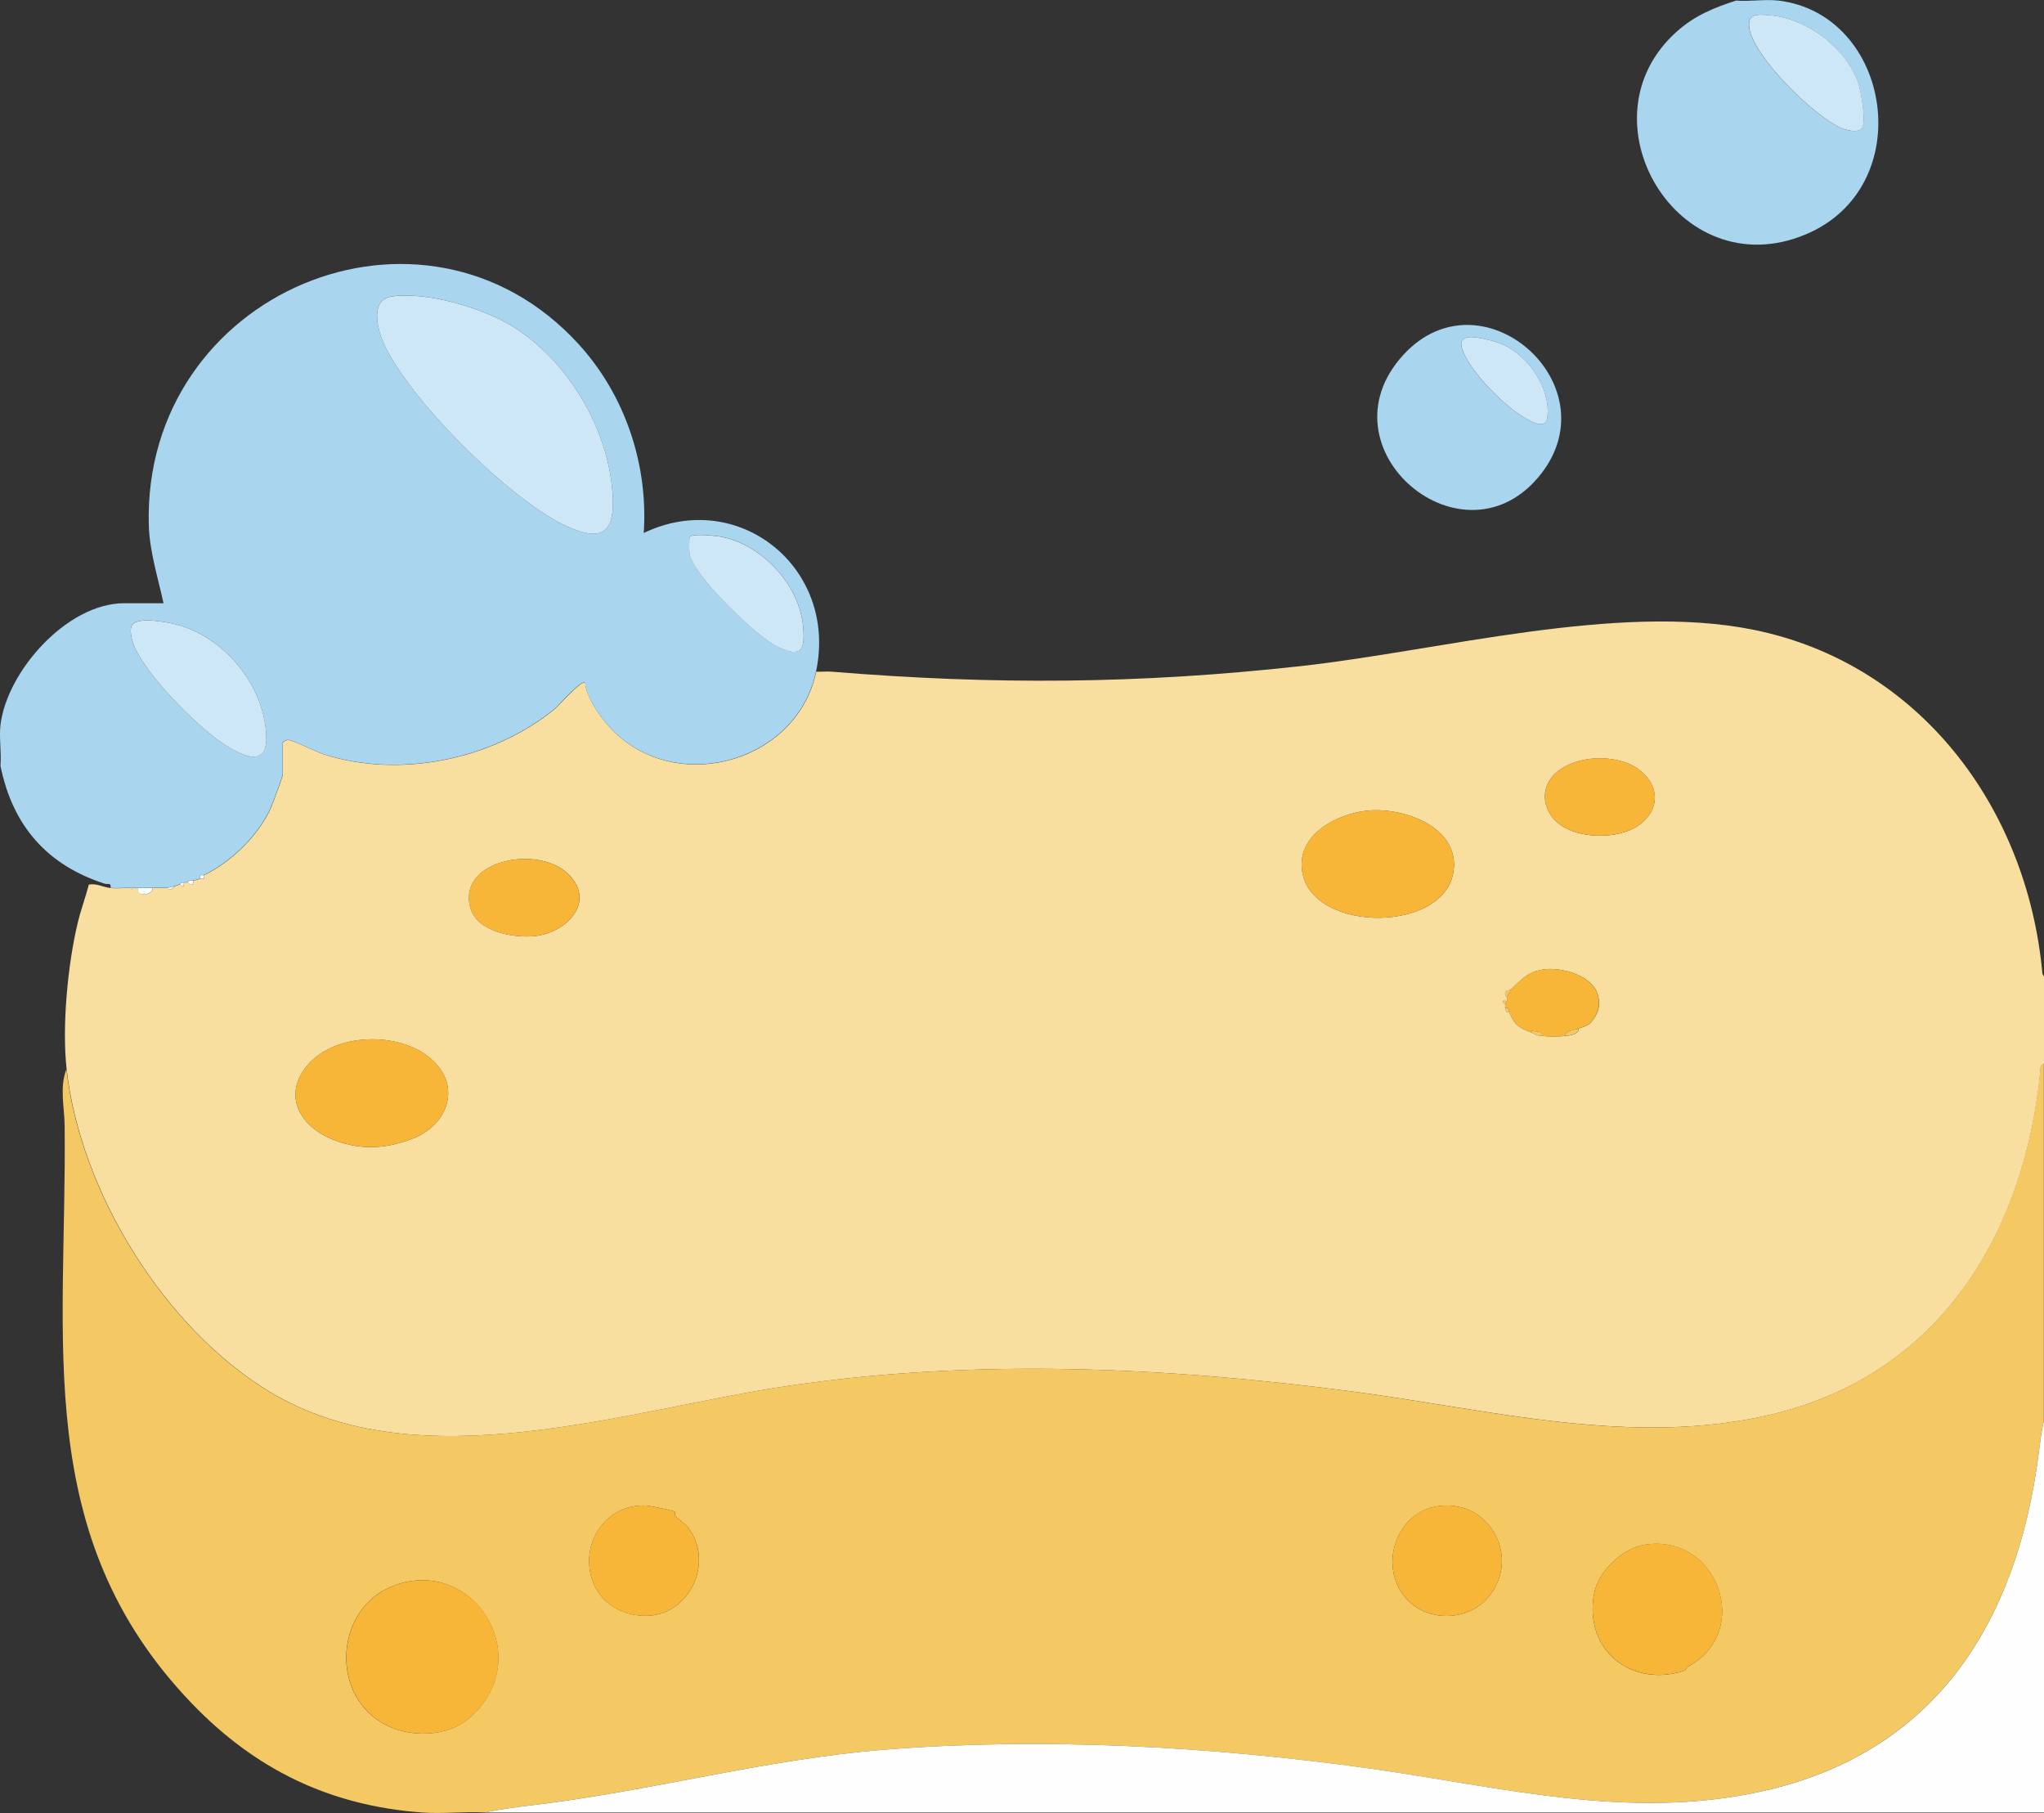
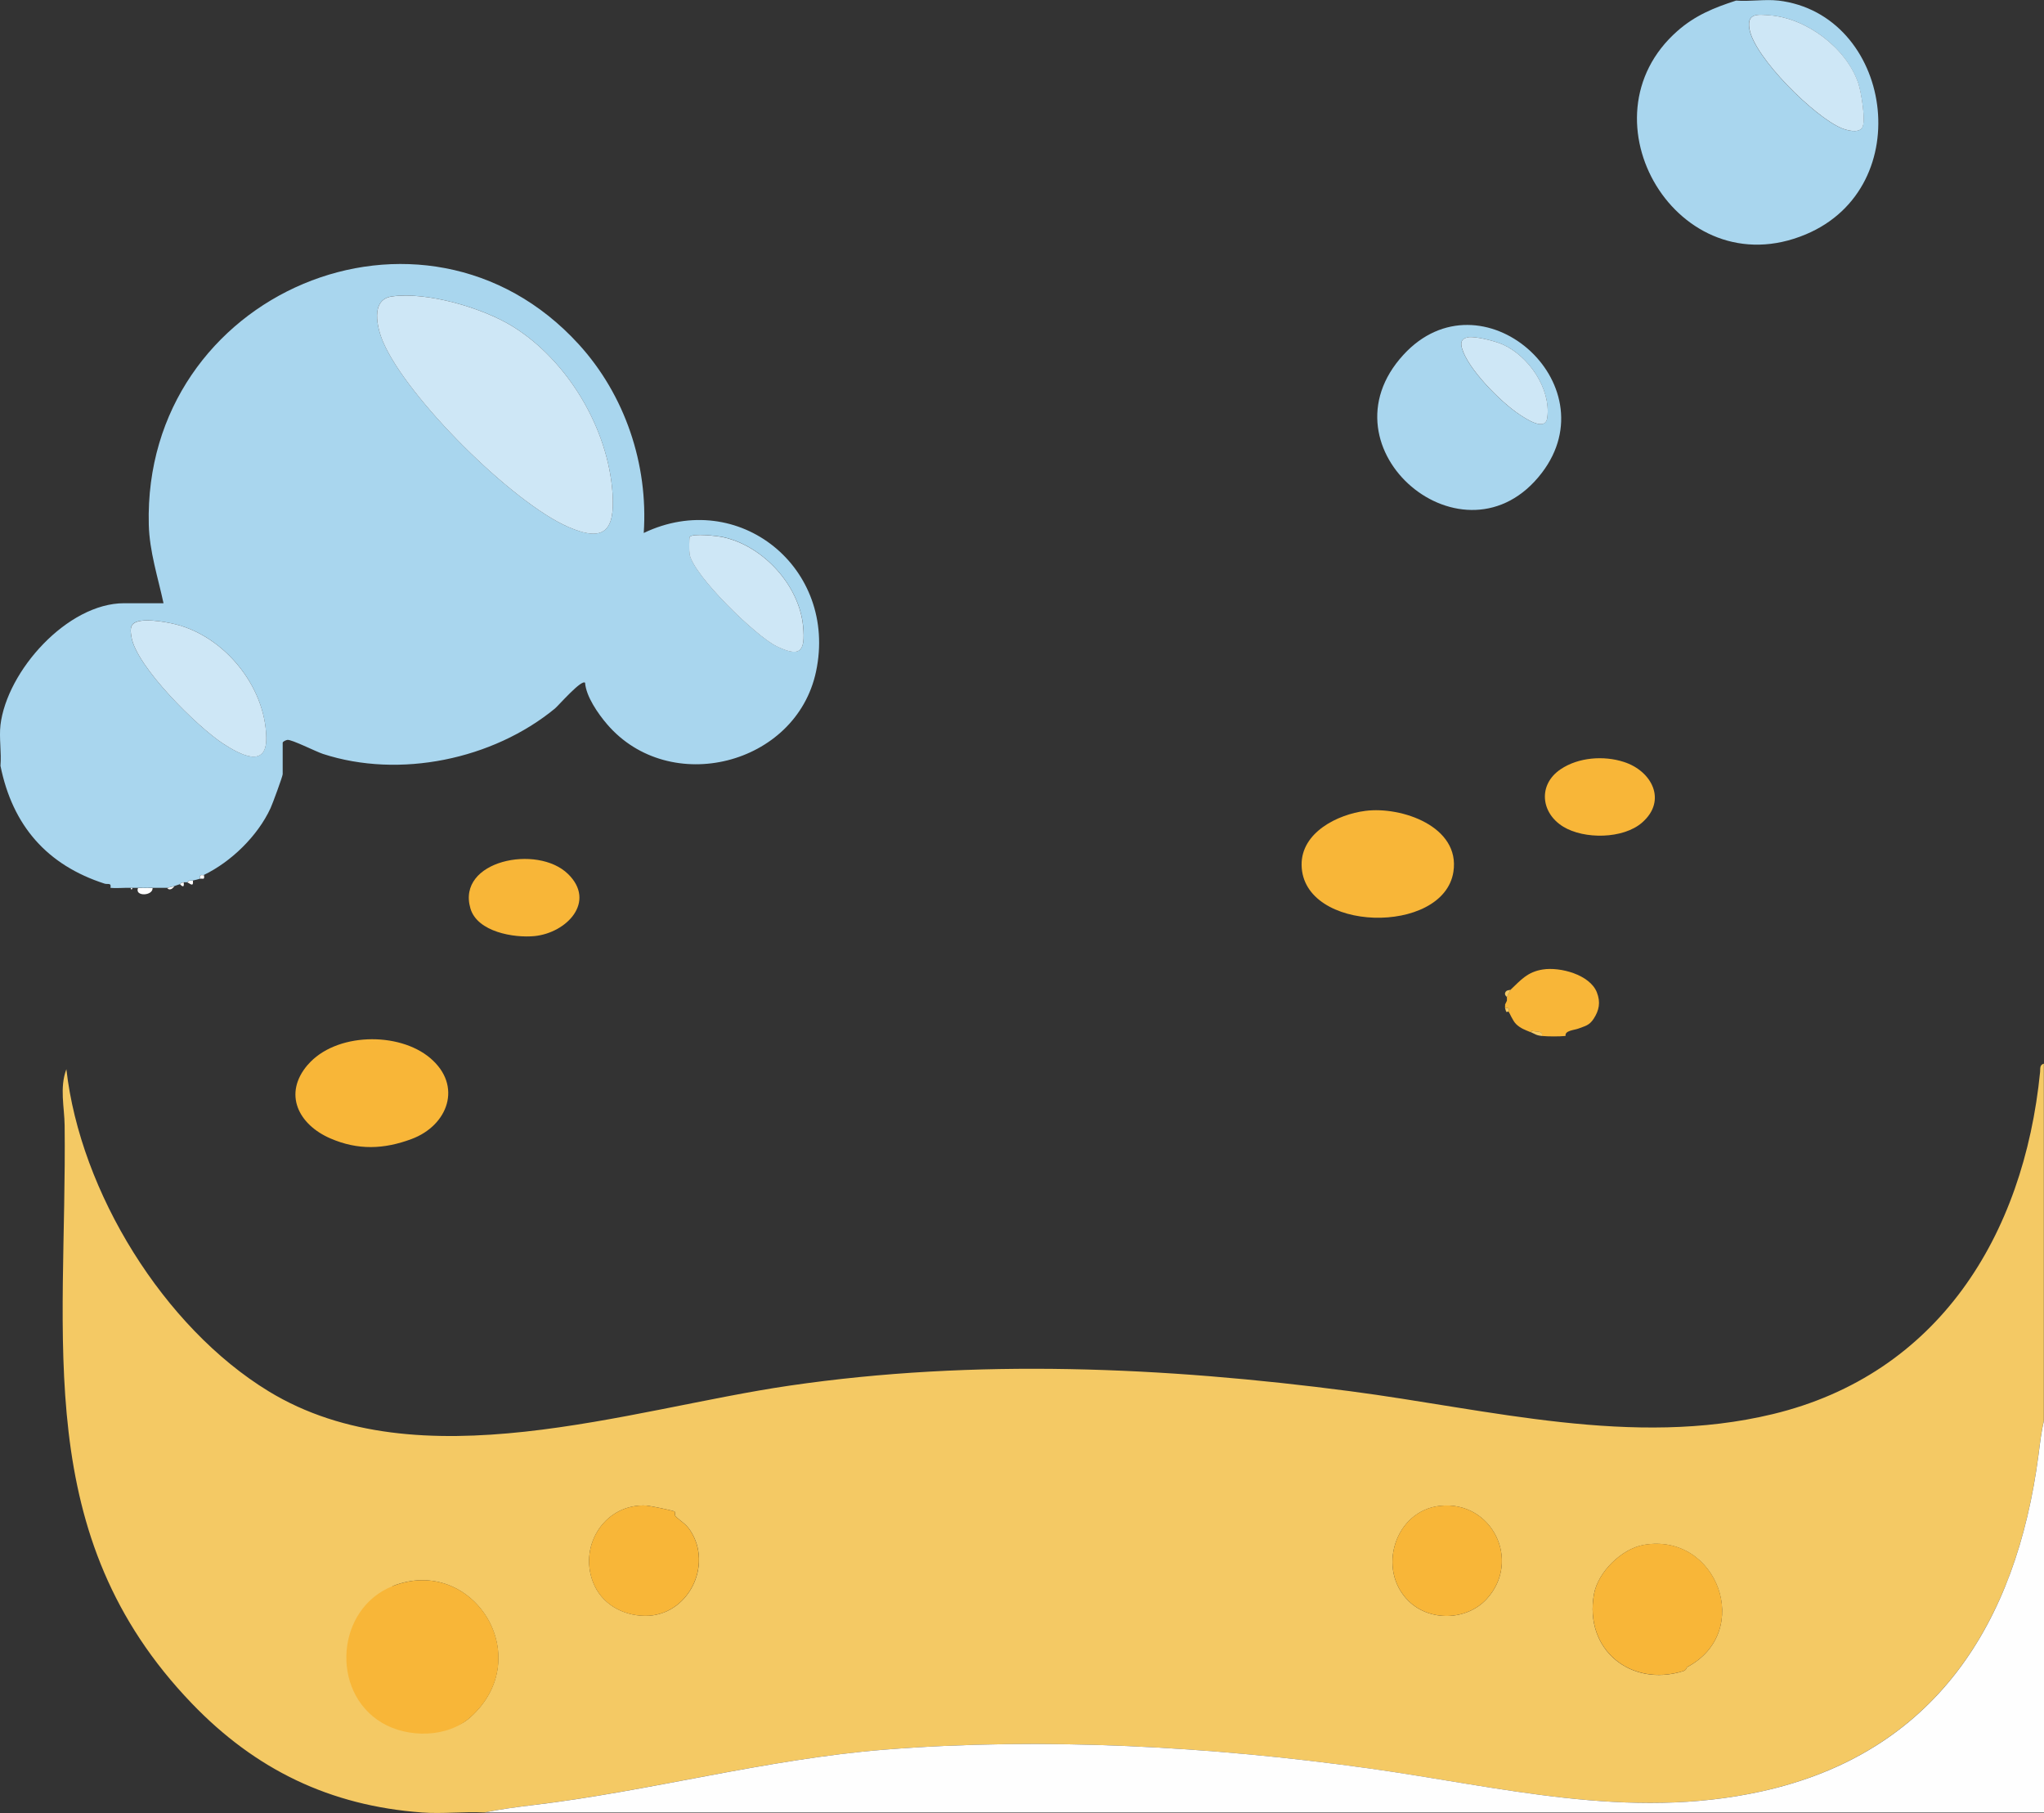
<svg xmlns="http://www.w3.org/2000/svg" fill="none" viewBox="0 0 53 47" height="47" width="53">
  <rect x="0" y="0" width="53" height="47" fill="#333333" stroke="none" />
  <g clip-path="url(#clip0_2011_1568)" id="Ebene_1">
-     <path fill="#F8DF9F" d="M21.162 17.413C21.296 17.419 21.431 17.402 21.566 17.413C25.773 17.757 29.532 17.733 33.731 17.268C37.339 16.869 41.935 15.616 45.456 16.324C49.762 17.19 52.571 20.931 52.959 25.245L53.003 25.322V27.574C52.889 27.61 52.914 27.701 52.906 27.788C52.484 32.043 50.256 35.628 45.973 36.66C42.338 37.534 38.622 36.535 35.011 36.065C30.198 35.437 25.299 35.217 20.481 35.921C16.305 36.531 10.87 38.446 6.971 36.067C4.255 34.411 2.088 30.905 1.728 27.718C1.603 26.618 1.756 24.997 2.018 23.913C2.094 23.597 2.221 23.25 2.304 22.932C2.51 22.893 2.655 22.999 2.868 23.021C3.031 23.038 3.221 23.016 3.39 23.021L3.414 23.069L3.438 23.021C3.485 23.022 3.534 23.021 3.581 23.021C3.491 23.247 3.97 23.23 3.961 23.021C4.087 23.019 4.214 23.025 4.34 23.021C4.345 23.021 4.366 23.072 4.436 23.052C4.488 23.037 4.515 22.98 4.53 22.974C4.582 22.953 4.628 22.943 4.673 22.926C4.755 23.008 4.783 22.991 4.768 22.878C4.798 22.877 4.835 22.875 4.864 22.878C4.912 22.885 5.028 23.024 5.006 22.831C5.069 22.817 5.134 22.802 5.196 22.783C5.258 22.765 5.313 22.831 5.292 22.687C5.998 22.347 6.688 21.676 7.02 20.956C7.067 20.855 7.335 20.129 7.335 20.076V19.261C7.335 19.229 7.414 19.191 7.455 19.186C7.568 19.169 8.193 19.489 8.38 19.55C10.364 20.195 12.784 19.694 14.392 18.375C14.488 18.297 15.084 17.608 15.175 17.704C15.201 18.062 15.516 18.512 15.747 18.782C17.363 20.666 20.647 19.845 21.164 17.417L21.162 17.413ZM42.577 21.327C43.237 20.754 42.827 19.984 42.105 19.752C41.585 19.587 40.929 19.632 40.468 19.941C39.875 20.339 39.952 21.076 40.534 21.432C41.078 21.764 42.088 21.753 42.577 21.327ZM35.406 21.021C34.682 21.114 33.741 21.581 33.751 22.424C33.773 24.183 37.43 24.251 37.687 22.603C37.871 21.423 36.338 20.901 35.406 21.021ZM14.729 22.655C13.936 21.882 11.836 22.308 12.201 23.55C12.382 24.162 13.335 24.321 13.866 24.267C14.692 24.182 15.47 23.377 14.729 22.654V22.655ZM39.172 25.658C39.156 25.673 39.058 25.656 39.03 25.736C39.009 25.8 39.075 25.837 39.076 25.85C39.08 25.87 39.08 25.942 39.076 25.946C39.064 25.957 38.992 25.935 38.982 25.946C38.95 25.979 39.028 26.036 39.029 26.041C39.034 26.072 39.022 26.11 39.029 26.137C39.073 26.312 39.073 26.194 39.125 26.234C39.139 26.245 39.225 26.461 39.313 26.547C39.431 26.662 39.55 26.703 39.695 26.761C39.81 26.807 39.827 26.841 39.98 26.857C40.147 26.873 40.433 26.874 40.598 26.857C40.708 26.846 40.956 26.805 40.931 26.666C41.101 26.6 41.209 26.591 41.325 26.413C41.469 26.195 41.51 25.983 41.409 25.727C41.228 25.267 40.457 25.063 40.007 25.134C39.607 25.196 39.434 25.409 39.173 25.658H39.172ZM7.98 27.605C7.333 28.36 7.741 29.157 8.569 29.515C9.282 29.822 9.953 29.797 10.672 29.529C11.613 29.179 12 28.149 11.157 27.433C10.341 26.739 8.698 26.768 7.98 27.606V27.605Z" id="Vector" />
-     <path fill="#F4C964" d="M52.999 36.826C52.927 37.112 52.895 37.418 52.857 37.712C52.286 42.098 50.158 45.448 45.682 46.438C42.215 47.204 38.904 46.319 35.481 45.842C31.413 45.275 27.047 45.031 22.94 45.358C19.864 45.603 16.862 46.433 13.817 46.795C13.4 46.846 12.968 46.902 12.557 46.987C12.029 46.959 11.464 47.026 10.941 46.987C8.555 46.811 6.623 45.876 4.975 44.161C0.785 39.802 1.74 34.744 1.676 29.178C1.671 28.704 1.54 28.198 1.721 27.718C2.082 30.905 4.249 34.411 6.964 36.067C10.864 38.445 16.296 36.531 20.474 35.921C25.292 35.217 30.191 35.436 35.004 36.065C38.615 36.537 42.332 37.535 45.966 36.66C50.25 35.628 52.477 32.042 52.899 27.788C52.907 27.701 52.883 27.608 52.996 27.574V36.826H52.999ZM17.492 39.186C17.464 39.161 16.849 39.035 16.765 39.03C15.711 38.97 15.004 40.031 15.374 41.008C15.588 41.574 16.136 41.881 16.724 41.889C17.837 41.901 18.505 40.58 17.892 39.666C17.771 39.486 17.633 39.43 17.514 39.302C17.492 39.279 17.51 39.202 17.492 39.186ZM36.526 41.507C37.076 42.045 38.037 42.013 38.551 41.451C39.457 40.458 38.685 38.899 37.346 39.037C36.17 39.158 35.691 40.691 36.526 41.507ZM43.748 43.218C45.48 42.298 44.524 39.726 42.627 40.049C42.055 40.147 41.434 40.749 41.33 41.33C41.074 42.77 42.285 43.743 43.641 43.324C43.732 43.296 43.731 43.228 43.748 43.219V43.218ZM12.198 44.516C13.94 42.946 12.251 40.304 10.182 41.117C8.713 41.694 8.55 43.854 9.898 44.66C10.573 45.063 11.601 45.054 12.197 44.516H12.198Z" id="Vector_2" />
+     <path fill="#F4C964" d="M52.999 36.826C52.927 37.112 52.895 37.418 52.857 37.712C52.286 42.098 50.158 45.448 45.682 46.438C42.215 47.204 38.904 46.319 35.481 45.842C31.413 45.275 27.047 45.031 22.94 45.358C19.864 45.603 16.862 46.433 13.817 46.795C13.4 46.846 12.968 46.902 12.557 46.987C12.029 46.959 11.464 47.026 10.941 46.987C8.555 46.811 6.623 45.876 4.975 44.161C0.785 39.802 1.74 34.744 1.676 29.178C1.671 28.704 1.54 28.198 1.721 27.718C2.082 30.905 4.249 34.411 6.964 36.067C10.864 38.445 16.296 36.531 20.474 35.921C25.292 35.217 30.191 35.436 35.004 36.065C38.615 36.537 42.332 37.535 45.966 36.66C50.25 35.628 52.477 32.042 52.899 27.788C52.907 27.701 52.883 27.608 52.996 27.574V36.826H52.999ZM17.492 39.186C17.464 39.161 16.849 39.035 16.765 39.03C15.711 38.97 15.004 40.031 15.374 41.008C15.588 41.574 16.136 41.881 16.724 41.889C17.837 41.901 18.505 40.58 17.892 39.666C17.771 39.486 17.633 39.43 17.514 39.302C17.492 39.279 17.51 39.202 17.492 39.186ZM36.526 41.507C37.076 42.045 38.037 42.013 38.551 41.451C39.457 40.458 38.685 38.899 37.346 39.037C36.17 39.158 35.691 40.691 36.526 41.507ZM43.748 43.218C45.48 42.298 44.524 39.726 42.627 40.049C42.055 40.147 41.434 40.749 41.33 41.33C41.074 42.77 42.285 43.743 43.641 43.324C43.732 43.296 43.731 43.228 43.748 43.219V43.218ZM12.198 44.516C13.94 42.946 12.251 40.304 10.182 41.117C10.573 45.063 11.601 45.054 12.197 44.516H12.198Z" id="Vector_2" />
    <path fill="#A9D6EE" d="M0.011 18.802C0.179 17.388 1.751 15.638 3.218 15.638H4.24C4.095 14.966 3.876 14.298 3.858 13.604C3.701 7.594 10.987 4.519 15.006 8.925C16.203 10.237 16.811 12.034 16.692 13.817C19.15 12.641 21.732 14.722 21.159 17.412C20.642 19.84 17.359 20.661 15.742 18.776C15.511 18.507 15.196 18.057 15.171 17.7C15.079 17.603 14.481 18.292 14.387 18.37C12.779 19.69 10.359 20.191 8.375 19.545C8.188 19.484 7.563 19.166 7.451 19.181C7.411 19.188 7.33 19.225 7.33 19.256V20.071C7.33 20.124 7.063 20.85 7.015 20.951C6.683 21.671 5.993 22.342 5.287 22.682C5.248 22.701 5.165 22.634 5.191 22.778C5.13 22.797 5.064 22.814 5.001 22.826C4.953 22.836 4.885 22.806 4.859 22.873C4.83 22.87 4.793 22.872 4.763 22.873C4.683 22.878 4.676 22.919 4.668 22.921C4.623 22.938 4.577 22.948 4.525 22.969L4.335 23.016C4.21 23.02 4.081 23.014 3.956 23.016C3.83 23.019 3.702 23.017 3.576 23.016C3.529 23.016 3.481 23.017 3.433 23.016C3.418 23.016 3.402 23.016 3.386 23.016C3.217 23.011 3.027 23.033 2.864 23.016C2.893 22.875 2.794 22.933 2.713 22.908C1.225 22.428 0.327 21.412 0.012 19.852C0.041 19.517 -0.026 19.124 0.012 18.797L0.011 18.802ZM13.3 8.466C12.521 7.981 11.071 7.556 10.16 7.684C9.598 7.764 9.776 8.5 9.934 8.865C10.562 10.325 13.285 13.029 14.733 13.66C15.666 14.066 15.948 13.76 15.883 12.788C15.769 11.102 14.718 9.349 13.3 8.466ZM17.884 13.917C17.87 13.934 17.87 14.304 17.881 14.365C17.982 14.921 19.601 16.489 20.128 16.748C20.744 17.051 20.887 16.899 20.826 16.237C20.724 15.164 19.781 14.148 18.748 13.923C18.599 13.892 17.968 13.818 17.886 13.916L17.884 13.917ZM3.444 16.177C3.366 16.257 3.39 16.403 3.406 16.503C3.524 17.275 5.13 18.853 5.787 19.279C6.205 19.55 6.921 19.947 6.904 19.116C6.878 17.785 5.81 16.488 4.536 16.18C4.295 16.121 3.624 15.995 3.444 16.177Z" id="Vector_3" />
    <path fill="#FEFEFE" d="M53.001 36.826V46.987H12.559C12.971 46.903 13.401 46.846 13.818 46.796C16.863 46.434 19.866 45.603 22.942 45.358C27.047 45.031 31.414 45.275 35.483 45.842C38.905 46.319 42.215 47.205 45.683 46.439C50.16 45.45 52.286 42.1 52.858 37.713C52.897 37.419 52.928 37.113 53.001 36.826Z" id="Vector_4" />
    <path fill="#A9D6EE" d="M46.108 0.014C49.059 0.365 49.759 4.846 46.821 6.077C43.507 7.464 40.914 3.076 43.494 0.804C43.952 0.4 44.443 0.2 45.016 0.015C45.362 0.044 45.77 -0.025 46.108 0.015V0.014ZM48.284 3.31C48.39 3.143 48.254 2.37 48.184 2.162C47.875 1.247 46.845 0.472 45.894 0.398C45.577 0.372 45.291 0.333 45.359 0.744C45.482 1.488 47.053 3.035 47.746 3.321C47.883 3.378 48.188 3.464 48.284 3.31Z" id="Vector_5" />
    <path fill="#F8B638" d="M7.98 27.605C8.698 26.767 10.341 26.738 11.157 27.431C12.001 28.147 11.614 29.178 10.672 29.528C9.953 29.796 9.282 29.822 8.568 29.513C7.74 29.156 7.332 28.358 7.98 27.603V27.605Z" id="Vector_6" />
    <path fill="#F8B638" d="M35.405 21.021C36.337 20.901 37.87 21.423 37.686 22.602C37.43 24.25 33.772 24.183 33.75 22.423C33.74 21.58 34.681 21.113 35.405 21.021Z" id="Vector_7" />
    <path fill="#F8B638" d="M14.726 22.654C15.469 23.378 14.69 24.183 13.863 24.267C13.331 24.32 12.377 24.162 12.198 23.551C11.833 22.308 13.933 21.882 14.726 22.655V22.654Z" id="Vector_8" />
    <path fill="#F8B638" d="M42.577 21.326C42.087 21.752 41.077 21.763 40.534 21.431C39.951 21.075 39.875 20.339 40.468 19.941C40.929 19.631 41.585 19.584 42.104 19.752C42.829 19.983 43.237 20.753 42.577 21.326Z" id="Vector_9" />
    <path fill="#F8B638" d="M39.17 25.657C39.432 25.409 39.604 25.196 40.004 25.133C40.453 25.062 41.225 25.266 41.406 25.726C41.507 25.982 41.465 26.193 41.322 26.412C41.205 26.59 41.097 26.598 40.927 26.665C40.825 26.705 40.568 26.714 40.595 26.856C40.429 26.873 40.144 26.872 39.977 26.856C40.017 26.715 39.833 26.759 39.72 26.723L39.692 26.76C39.548 26.701 39.427 26.661 39.31 26.547C39.222 26.46 39.136 26.244 39.121 26.233C39.136 26.136 39.124 26.123 39.026 26.137C39.019 26.11 39.031 26.071 39.026 26.04L39.073 25.944C39.073 25.944 39.077 25.87 39.073 25.848L39.169 25.656L39.17 25.657Z" id="Vector_10" />
    <path fill="#FEFEFE" d="M3.957 23.021C3.966 23.23 3.488 23.247 3.578 23.021C3.703 23.023 3.831 23.024 3.957 23.021Z" id="Vector_11" />
-     <path fill="#F4C964" d="M40.928 26.664C40.953 26.803 40.706 26.845 40.596 26.856C40.57 26.713 40.825 26.704 40.928 26.664Z" id="Vector_12" />
    <path fill="#F4C964" d="M39.695 26.759L39.723 26.723C39.837 26.758 40.02 26.713 39.981 26.856C39.827 26.841 39.81 26.807 39.695 26.759Z" id="Vector_13" />
    <path fill="#F4C964" d="M39.169 25.658L39.074 25.85C39.071 25.837 39.006 25.8 39.028 25.736C39.056 25.654 39.154 25.673 39.169 25.658Z" id="Vector_14" />
    <path fill="#FEFEFE" d="M5.002 22.83C5.024 23.023 4.908 22.884 4.859 22.878C4.886 22.811 4.954 22.84 5.002 22.83Z" id="Vector_15" />
    <path fill="#FEFEFE" d="M4.526 22.973C4.511 22.979 4.483 23.036 4.431 23.051C4.36 23.072 4.341 23.02 4.336 23.02L4.526 22.973Z" id="Vector_16" />
    <path fill="#FEFEFE" d="M5.289 22.686C5.31 22.829 5.256 22.762 5.193 22.782C5.165 22.638 5.249 22.705 5.289 22.686Z" id="Vector_17" />
-     <path fill="#F4C964" d="M39.074 25.943L39.027 26.04C39.027 26.04 38.949 25.977 38.98 25.945C38.991 25.934 39.062 25.956 39.074 25.945V25.943Z" id="Vector_18" />
    <path fill="#F4C964" d="M39.027 26.137C39.125 26.124 39.136 26.135 39.123 26.234C39.072 26.194 39.071 26.313 39.027 26.137Z" id="Vector_19" />
    <path fill="#FEFEFE" d="M4.763 22.877C4.778 22.99 4.75 23.008 4.668 22.924C4.675 22.922 4.682 22.882 4.763 22.877Z" id="Vector_20" />
    <path fill="#FEFEFE" d="M3.388 23.021C3.404 23.021 3.42 23.021 3.436 23.021L3.411 23.069L3.387 23.021H3.388Z" id="Vector_21" />
    <path fill="#A9D6EE" d="M36.392 9.196C38.406 7.005 41.758 9.937 39.977 12.261C37.99 14.854 34.152 11.633 36.392 9.196ZM38.064 8.745C37.898 8.773 37.863 8.871 37.906 9.025C38.061 9.57 38.919 10.428 39.391 10.74C39.576 10.862 40.074 11.2 40.121 10.823C40.214 10.066 39.629 9.221 38.956 8.926C38.76 8.841 38.259 8.71 38.064 8.743V8.745Z" id="Vector_22" />
    <path fill="#F8B638" d="M12.201 44.516C11.605 45.054 10.577 45.063 9.901 44.66C8.553 43.853 8.717 41.693 10.185 41.117C12.255 40.304 13.943 42.946 12.202 44.516H12.201Z" id="Vector_23" />
    <path fill="#F8B638" d="M43.749 43.217C43.732 43.226 43.733 43.295 43.643 43.322C42.285 43.74 41.075 42.768 41.331 41.328C41.434 40.747 42.057 40.145 42.629 40.047C44.526 39.725 45.481 42.296 43.749 43.216V43.217Z" id="Vector_24" />
    <path fill="#F8B638" d="M17.491 39.186C17.509 39.202 17.491 39.28 17.512 39.302C17.632 39.43 17.77 39.486 17.891 39.666C18.503 40.58 17.835 41.901 16.723 41.889C16.134 41.883 15.587 41.574 15.373 41.008C15.003 40.031 15.71 38.969 16.764 39.03C16.848 39.035 17.463 39.162 17.491 39.186Z" id="Vector_25" />
    <path fill="#F8B638" d="M36.526 41.506C35.691 40.69 36.17 39.155 37.346 39.036C38.686 38.899 39.457 40.457 38.551 41.45C38.037 42.013 37.076 42.044 36.526 41.506Z" id="Vector_26" />
    <path fill="#CEE7F6" d="M13.301 8.467C14.719 9.35 15.77 11.102 15.883 12.789C15.948 13.761 15.666 14.067 14.734 13.661C13.285 13.03 10.563 10.327 9.934 8.866C9.777 8.502 9.598 7.765 10.16 7.686C11.072 7.556 12.52 7.982 13.301 8.467Z" id="Vector_27" />
    <path fill="#CEE7F6" d="M3.446 16.179C3.626 15.997 4.297 16.122 4.537 16.181C5.81 16.49 6.878 17.786 6.905 19.117C6.922 19.949 6.207 19.552 5.788 19.28C5.131 18.855 3.525 17.276 3.407 16.504C3.391 16.404 3.367 16.258 3.446 16.179Z" id="Vector_28" />
    <path fill="#CEE7F6" d="M17.884 13.918C17.966 13.821 18.597 13.893 18.746 13.926C19.78 14.149 20.724 15.165 20.824 16.239C20.887 16.902 20.742 17.053 20.127 16.75C19.601 16.492 17.981 14.923 17.879 14.367C17.868 14.305 17.867 13.937 17.883 13.92L17.884 13.918Z" id="Vector_29" />
    <path fill="#CEE7F6" d="M48.287 3.31C48.19 3.464 47.886 3.377 47.749 3.321C47.055 3.034 45.484 1.488 45.362 0.744C45.294 0.333 45.579 0.372 45.897 0.397C46.847 0.473 47.879 1.246 48.187 2.161C48.257 2.37 48.392 3.143 48.287 3.31Z" id="Vector_30" />
    <path fill="#CEE7F6" d="M38.065 8.743C38.261 8.711 38.761 8.841 38.957 8.926C39.63 9.222 40.217 10.066 40.122 10.823C40.077 11.2 39.577 10.862 39.392 10.74C38.92 10.427 38.062 9.569 37.908 9.025C37.864 8.872 37.899 8.772 38.065 8.745V8.743Z" id="Vector_31" />
  </g>
  <defs>
    <clipPath id="clip0_2011_1568">
      <rect fill="white" height="47" width="53" />
    </clipPath>
  </defs>
</svg>